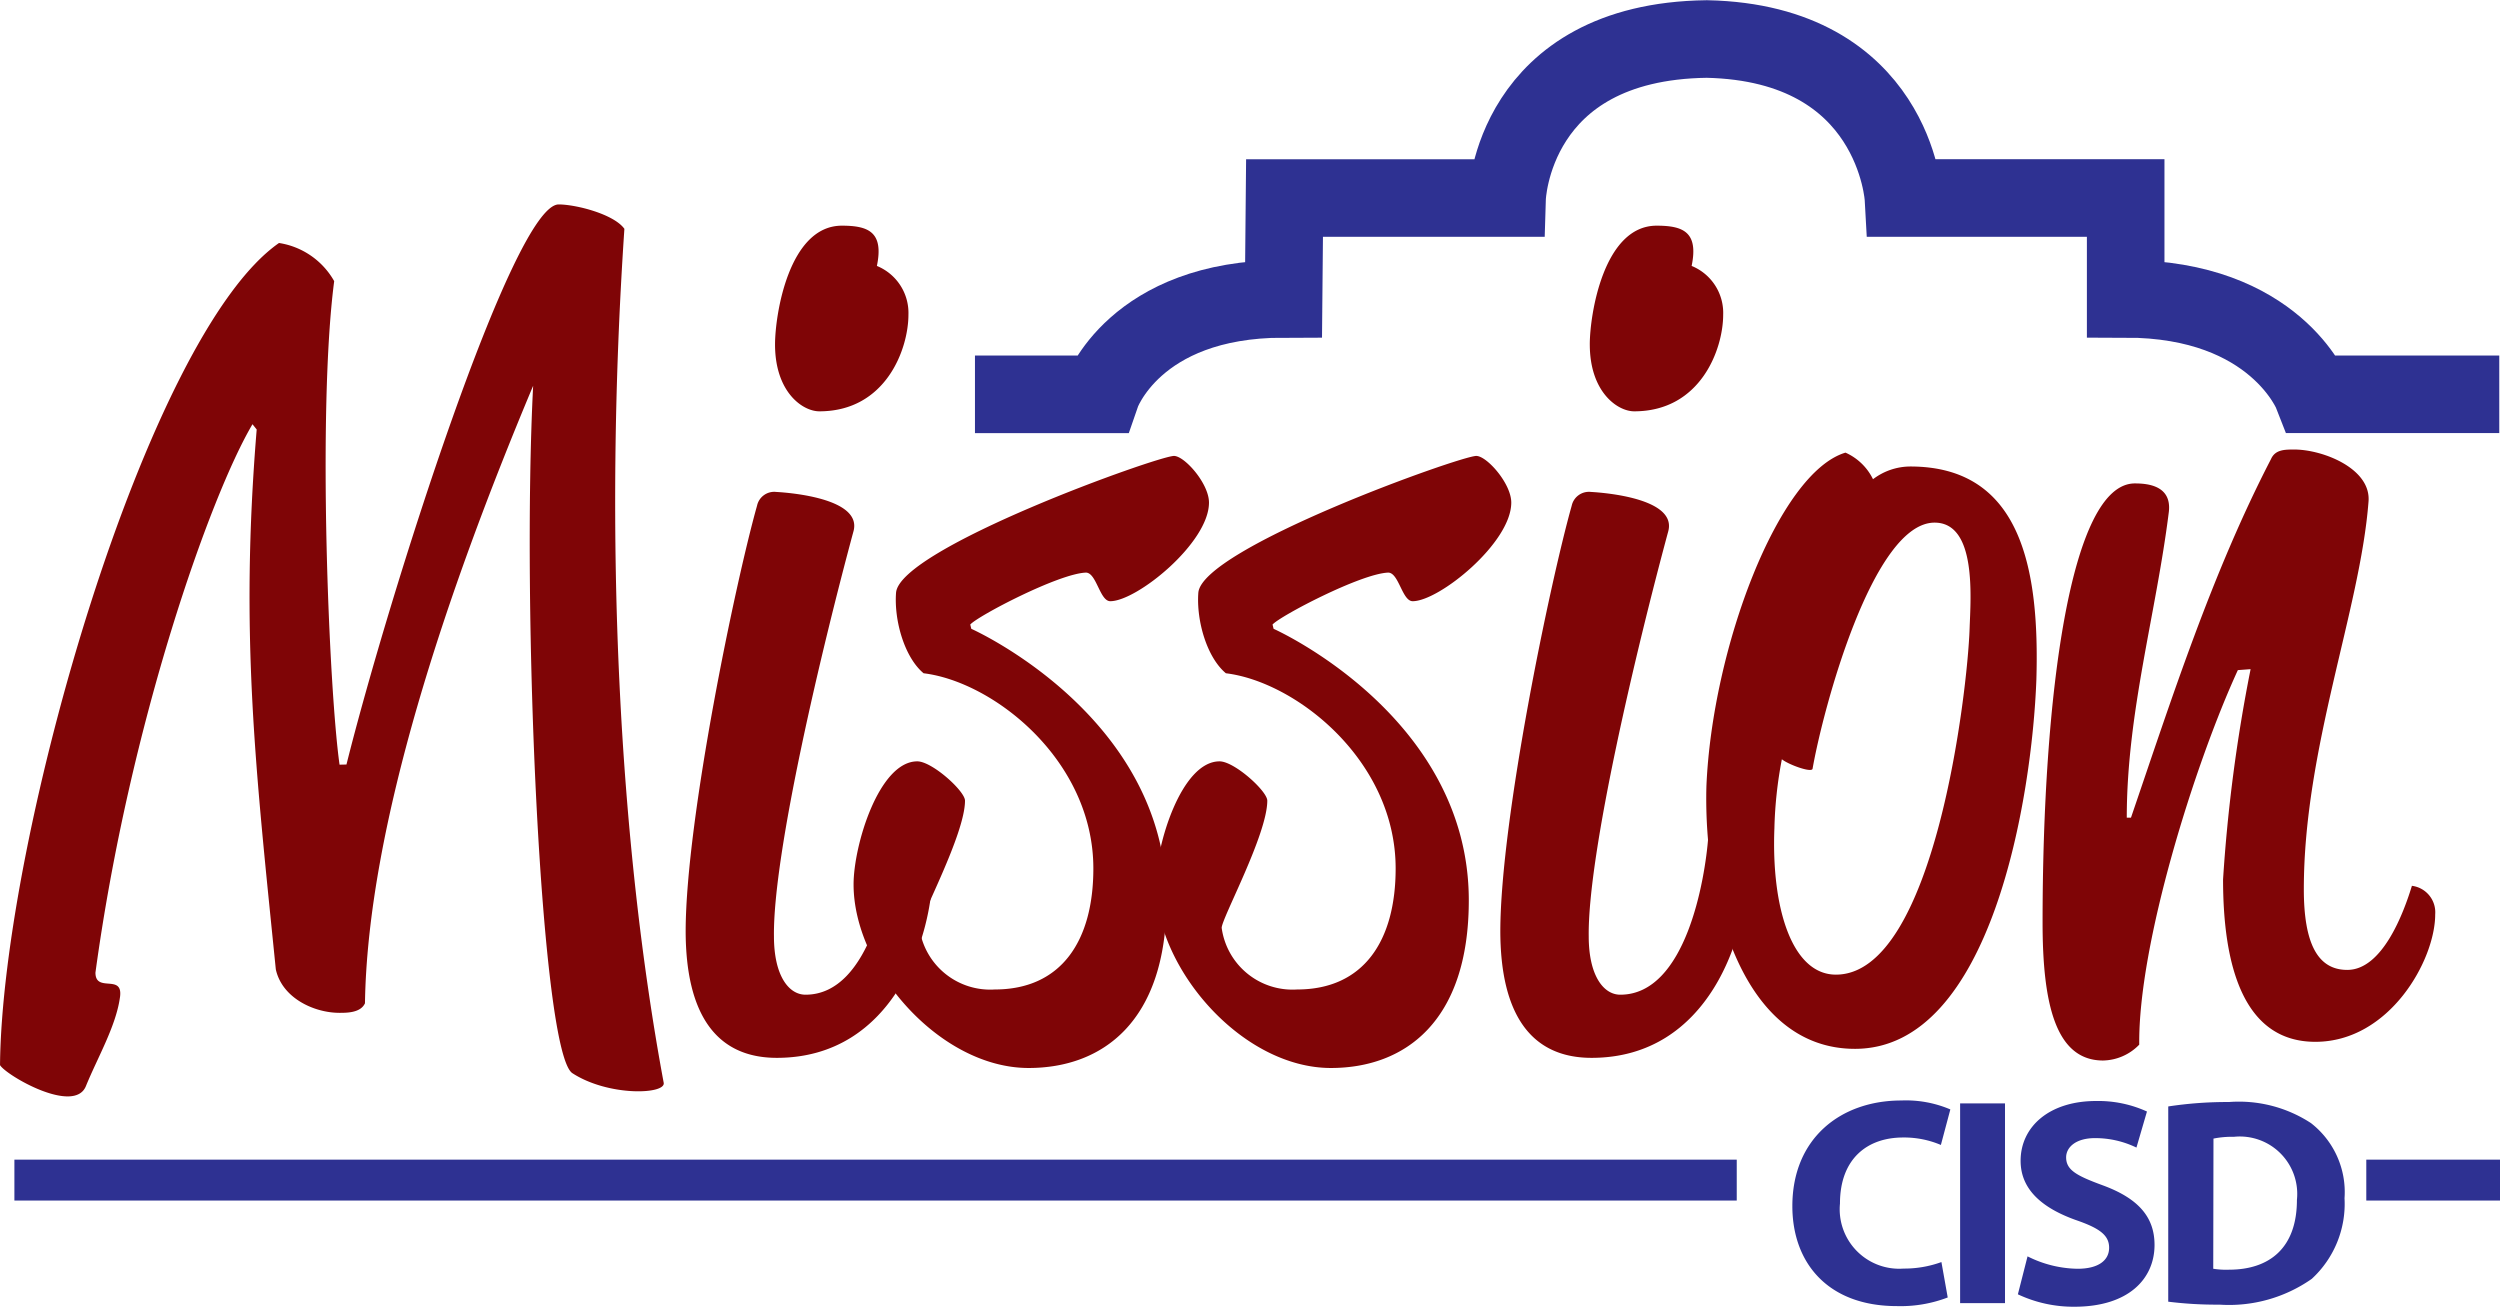
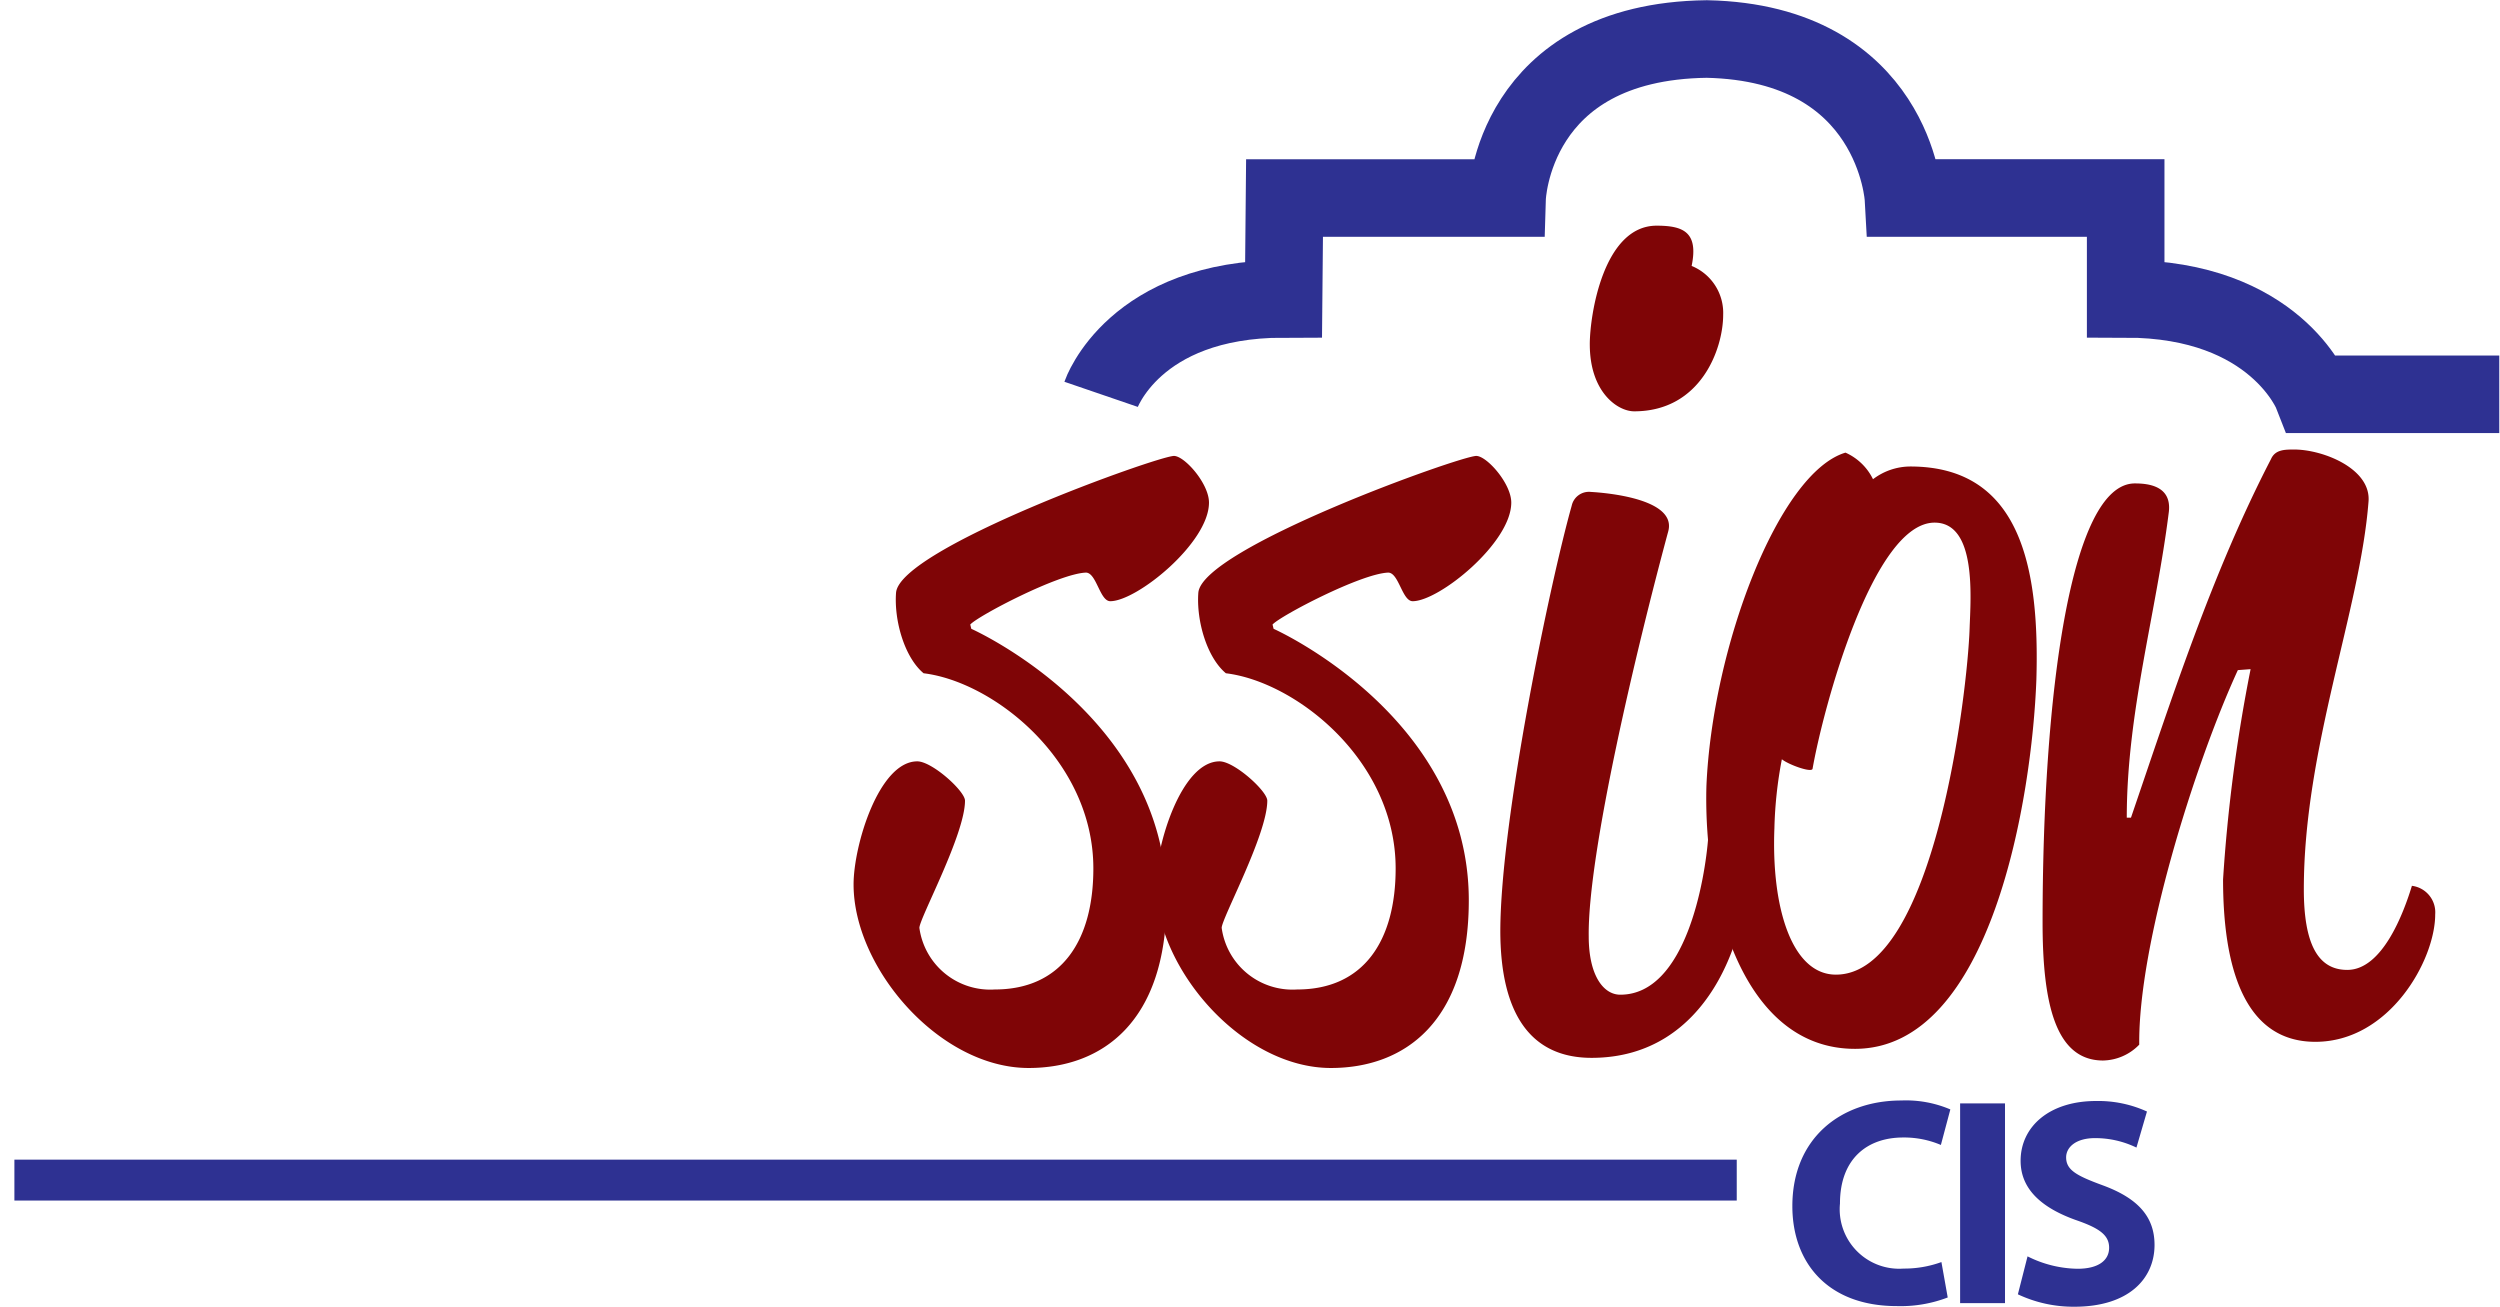
<svg xmlns="http://www.w3.org/2000/svg" width="161.137" height="84.224" viewBox="0 0 161.137 84.224">
  <g id="MissionCISD_two_color" transform="translate(-0.04)">
-     <path id="Path_193" data-name="Path 193" d="M55.441,82.579c2.71-10.84,10.739-36.1,13.679-36.1,1.091,0,3.55.617,4.235,1.572-1.355,20.1-.339,39.588,2.534,55.043.136.752-3.557.888-5.881-.617-2.033-1.3-3.286-29.744-2.534-44.31-5.6,13.334-10.664,28.382-10.84,39.8-.278.617-1.165.617-1.64.617-1.646,0-3.7-.955-4.106-2.8-1.3-12.921-2.324-21.539-1.233-34.8l-.271-.339c-2.71,4.58-7.934,19.283-10.122,35.347,0,1.355,1.85,0,1.572,1.646-.271,1.843-1.436,3.828-2.188,5.671s-5.122-.678-5.535-1.355c.136-14.628,9.438-47.041,17.982-52.99a4.953,4.953,0,0,1,3.557,2.459c-1.091,8.347-.339,26.329.346,31.166Z" transform="translate(-33.07 -33.302)" fill="#7f0506" />
-     <path id="Path_194" data-name="Path 194" d="M102.94,66.549a1.132,1.132,0,0,1,1.226-.888c-.136,0,5.61.2,4.993,2.527-2.033,7.521-5.2,20.787-5.129,26.119,0,2.534.955,3.76,2.033,3.76,4.241,0,5.468-7.453,5.678-10.163a1.909,1.909,0,0,1,2.527,2.033c0,4.309-2.459,12.2-10.055,12.2-3.9,0-5.874-2.8-5.874-8.2C98.36,86.719,101.572,71.4,102.94,66.549ZM104.1,56.156c0-1.917.888-7.656,4.309-7.656,1.707,0,2.71.407,2.256,2.595a3.272,3.272,0,0,1,2.033,3.144c0,2.188-1.436,6.227-5.745,6.227C105.881,60.465,104.1,59.232,104.1,56.156Z" transform="translate(-54.105 -33.954)" fill="#7f0506" />
    <path id="Path_195" data-name="Path 195" d="M121.9,81.549s12.582,5.6,12.582,17.5c0,7.866-4.167,10.807-8.889,10.807-5.739,0-11.281-6.43-11.281-11.83,0-2.534,1.64-7.934,4.106-7.934.955,0,3.076,1.917,3.076,2.534,0,2.182-2.94,7.588-2.94,8.2a4.607,4.607,0,0,0,4.851,3.97c4.309,0,6.362-3.144,6.362-7.8,0-6.972-6.43-12.033-10.942-12.582-1.226-1.023-1.911-3.388-1.775-5.2.271-2.866,16.891-8.808,17.914-8.808.678,0,2.256,1.775,2.256,3.008,0,2.595-4.648,6.355-6.362,6.355-.678,0-.888-1.843-1.572-1.843-1.775.068-6.972,2.8-7.453,3.347Z" transform="translate(-59.255 -41.019)" fill="#7f0506" />
    <path id="Path_196" data-name="Path 196" d="M150.658,81.549s12.582,5.6,12.582,17.5c0,7.866-4.167,10.807-8.889,10.807-5.739,0-11.281-6.43-11.281-11.83,0-2.534,1.64-7.934,4.106-7.934.955,0,3.076,1.917,3.076,2.534,0,2.182-2.94,7.588-2.94,8.2a4.607,4.607,0,0,0,4.858,3.97c4.3,0,6.355-3.144,6.355-7.8,0-6.972-6.43-12.033-10.942-12.582-1.226-1.023-1.911-3.388-1.775-5.2.271-2.866,16.891-8.808,17.914-8.808.678,0,2.256,1.775,2.256,3.008,0,2.595-4.648,6.355-6.355,6.355-.678,0-.894-1.843-1.579-1.843-1.775.068-6.972,2.8-7.453,3.347Z" transform="translate(-68.529 -41.019)" fill="#7f0506" />
    <path id="Path_197" data-name="Path 197" d="M180.44,66.549a1.138,1.138,0,0,1,1.233-.888c-.135,0,5.6.2,4.993,2.527-2.033,7.521-5.2,20.787-5.129,26.119,0,2.534.955,3.76,2.033,3.76,4.235,0,5.468-7.453,5.671-10.163a1.914,1.914,0,0,1,2.534,2.033c0,4.309-2.466,12.2-10.055,12.2-3.9,0-5.881-2.8-5.881-8.2C175.86,86.719,179.072,71.4,180.44,66.549Zm1.165-10.393c0-1.917.888-7.656,4.309-7.656,1.707,0,2.71.407,2.256,2.595a3.266,3.266,0,0,1,2.033,3.144c0,2.188-1.43,6.227-5.739,6.227C183.4,60.465,181.606,59.232,181.606,56.156Z" transform="translate(-79.096 -33.954)" fill="#7f0506" />
    <path id="Path_198" data-name="Path 198" d="M204.4,70.09a3.6,3.6,0,0,1,1.775,1.714,3.984,3.984,0,0,1,2.4-.82c7.175,0,8.34,6.626,8.13,13.74-.278,7.521-2.873,23.795-11.694,23.795-7.182,0-9.777-9.438-9.573-16.938C195.814,82.672,200.089,71.384,204.4,70.09Zm-.617,33.646c6.362,0,8.483-18.259,8.618-22.291.068-1.985.474-6.843-2.256-6.843-3.97,0-7.182,11.965-7.866,15.868-.068.271-1.572-.278-1.978-.617a26.678,26.678,0,0,0-.481,4.445C199.615,99.495,200.977,103.736,203.782,103.736Z" transform="translate(-85.411 -40.916)" fill="#7f0506" />
    <path id="Path_199" data-name="Path 199" d="M240.012,84.011c-2.8,6.1-6.43,17.711-6.355,24.14a3.327,3.327,0,0,1-2.331,1.023c-3.076,0-3.9-3.693-3.9-8.889,0-14.567,1.782-28.307,5.949-28.307.82,0,2.392.136,2.188,1.843-.82,6.565-2.71,12.927-2.71,19.7h.271c2.595-7.588,5.2-15.725,9.025-23.111.271-.617.888-.617,1.5-.617,1.843,0,4.993,1.233,4.783,3.388-.542,6.972-4.167,15.861-4.167,24.953,0,3.489.888,5.2,2.8,5.2,2.256,0,3.618-3.625,4.167-5.42a1.721,1.721,0,0,1,1.5,1.843c0,2.94-2.94,8.212-7.724,8.212-4.648,0-5.949-4.926-5.949-10.468a102.811,102.811,0,0,1,1.775-13.551Z" transform="translate(-95.732 -40.819)" fill="#7f0506" />
    <path id="Path_200" data-name="Path 200" d="M213.634,144.414a8.462,8.462,0,0,1-3.279.556c-4.445,0-6.735-2.785-6.735-6.443,0-4.384,3.13-6.809,7.019-6.809a7.29,7.29,0,0,1,3.164.576l-.61,2.29a6.043,6.043,0,0,0-2.439-.481c-2.29,0-4.065,1.355-4.065,4.255a3.834,3.834,0,0,0,4.1,4.194,7.006,7.006,0,0,0,2.439-.42Z" transform="translate(-88.054 -60.786)" fill="#2e3192" />
    <path id="Path_201" data-name="Path 201" d="M222.473,132v12.873H219.58V132Z" transform="translate(-93.201 -60.88)" fill="#2e3192" />
    <path id="Path_202" data-name="Path 202" d="M225.7,141.783a7.378,7.378,0,0,0,3.225.8c1.355,0,2.033-.549,2.033-1.355s-.61-1.26-2.155-1.789c-2.134-.766-3.55-1.945-3.55-3.814,0-2.2,1.85-3.855,4.865-3.855a7.561,7.561,0,0,1,3.279.678l-.678,2.324a6.1,6.1,0,0,0-2.669-.61c-1.253,0-1.863.6-1.863,1.24,0,.82.678,1.186,2.378,1.809,2.27.84,3.32,2.033,3.32,3.835,0,2.155-1.64,3.984-5.17,3.984a8.4,8.4,0,0,1-3.638-.8Z" transform="translate(-94.975 -60.805)" fill="#2e3192" />
-     <path id="Path_203" data-name="Path 203" d="M239.38,132.154a25.116,25.116,0,0,1,3.909-.285,8.48,8.48,0,0,1,5.285,1.355,5.63,5.63,0,0,1,2.168,4.844,6.572,6.572,0,0,1-2.114,5.2,9.281,9.281,0,0,1-5.949,1.66,25.169,25.169,0,0,1-3.3-.19Zm2.9,10.461a5.142,5.142,0,0,0,1.01.061c2.649,0,4.384-1.43,4.384-4.5a3.7,3.7,0,0,0-4.065-4.065,5.921,5.921,0,0,0-1.314.115Z" transform="translate(-99.586 -60.838)" fill="#2e3192" />
    <rect id="Rectangle_595" data-name="Rectangle 595" width="111.013" height="2.636" transform="translate(0.968 74.745)" fill="#2e3192" />
-     <rect id="Rectangle_596" data-name="Rectangle 596" width="8.618" height="2.636" transform="translate(152.559 74.745)" fill="#2e3192" />
    <path id="Path_204" data-name="Path 204" d="M194.77,30.72h0Z" transform="translate(-85.2 -28.22)" fill="none" stroke="#2e3192" stroke-miterlimit="10" stroke-width="5" />
-     <path id="Path_205" data-name="Path 205" d="M224.109,53.641h-12.04s-2.385-6.152-12.04-6.152v-6.5H185.706S185.157,31,173.03,30.74c-12.568.163-12.873,10.251-12.873,10.251H145.813l-.061,6.5c-9.655,0-11.762,6.152-11.762,6.152h-8.13" transform="translate(-62.979 -28.226)" fill="none" stroke="#2e3192" stroke-miterlimit="10" stroke-width="5" />
+     <path id="Path_205" data-name="Path 205" d="M224.109,53.641h-12.04s-2.385-6.152-12.04-6.152v-6.5H185.706S185.157,31,173.03,30.74c-12.568.163-12.873,10.251-12.873,10.251H145.813l-.061,6.5c-9.655,0-11.762,6.152-11.762,6.152" transform="translate(-62.979 -28.226)" fill="none" stroke="#2e3192" stroke-miterlimit="10" stroke-width="5" />
  </g>
</svg>